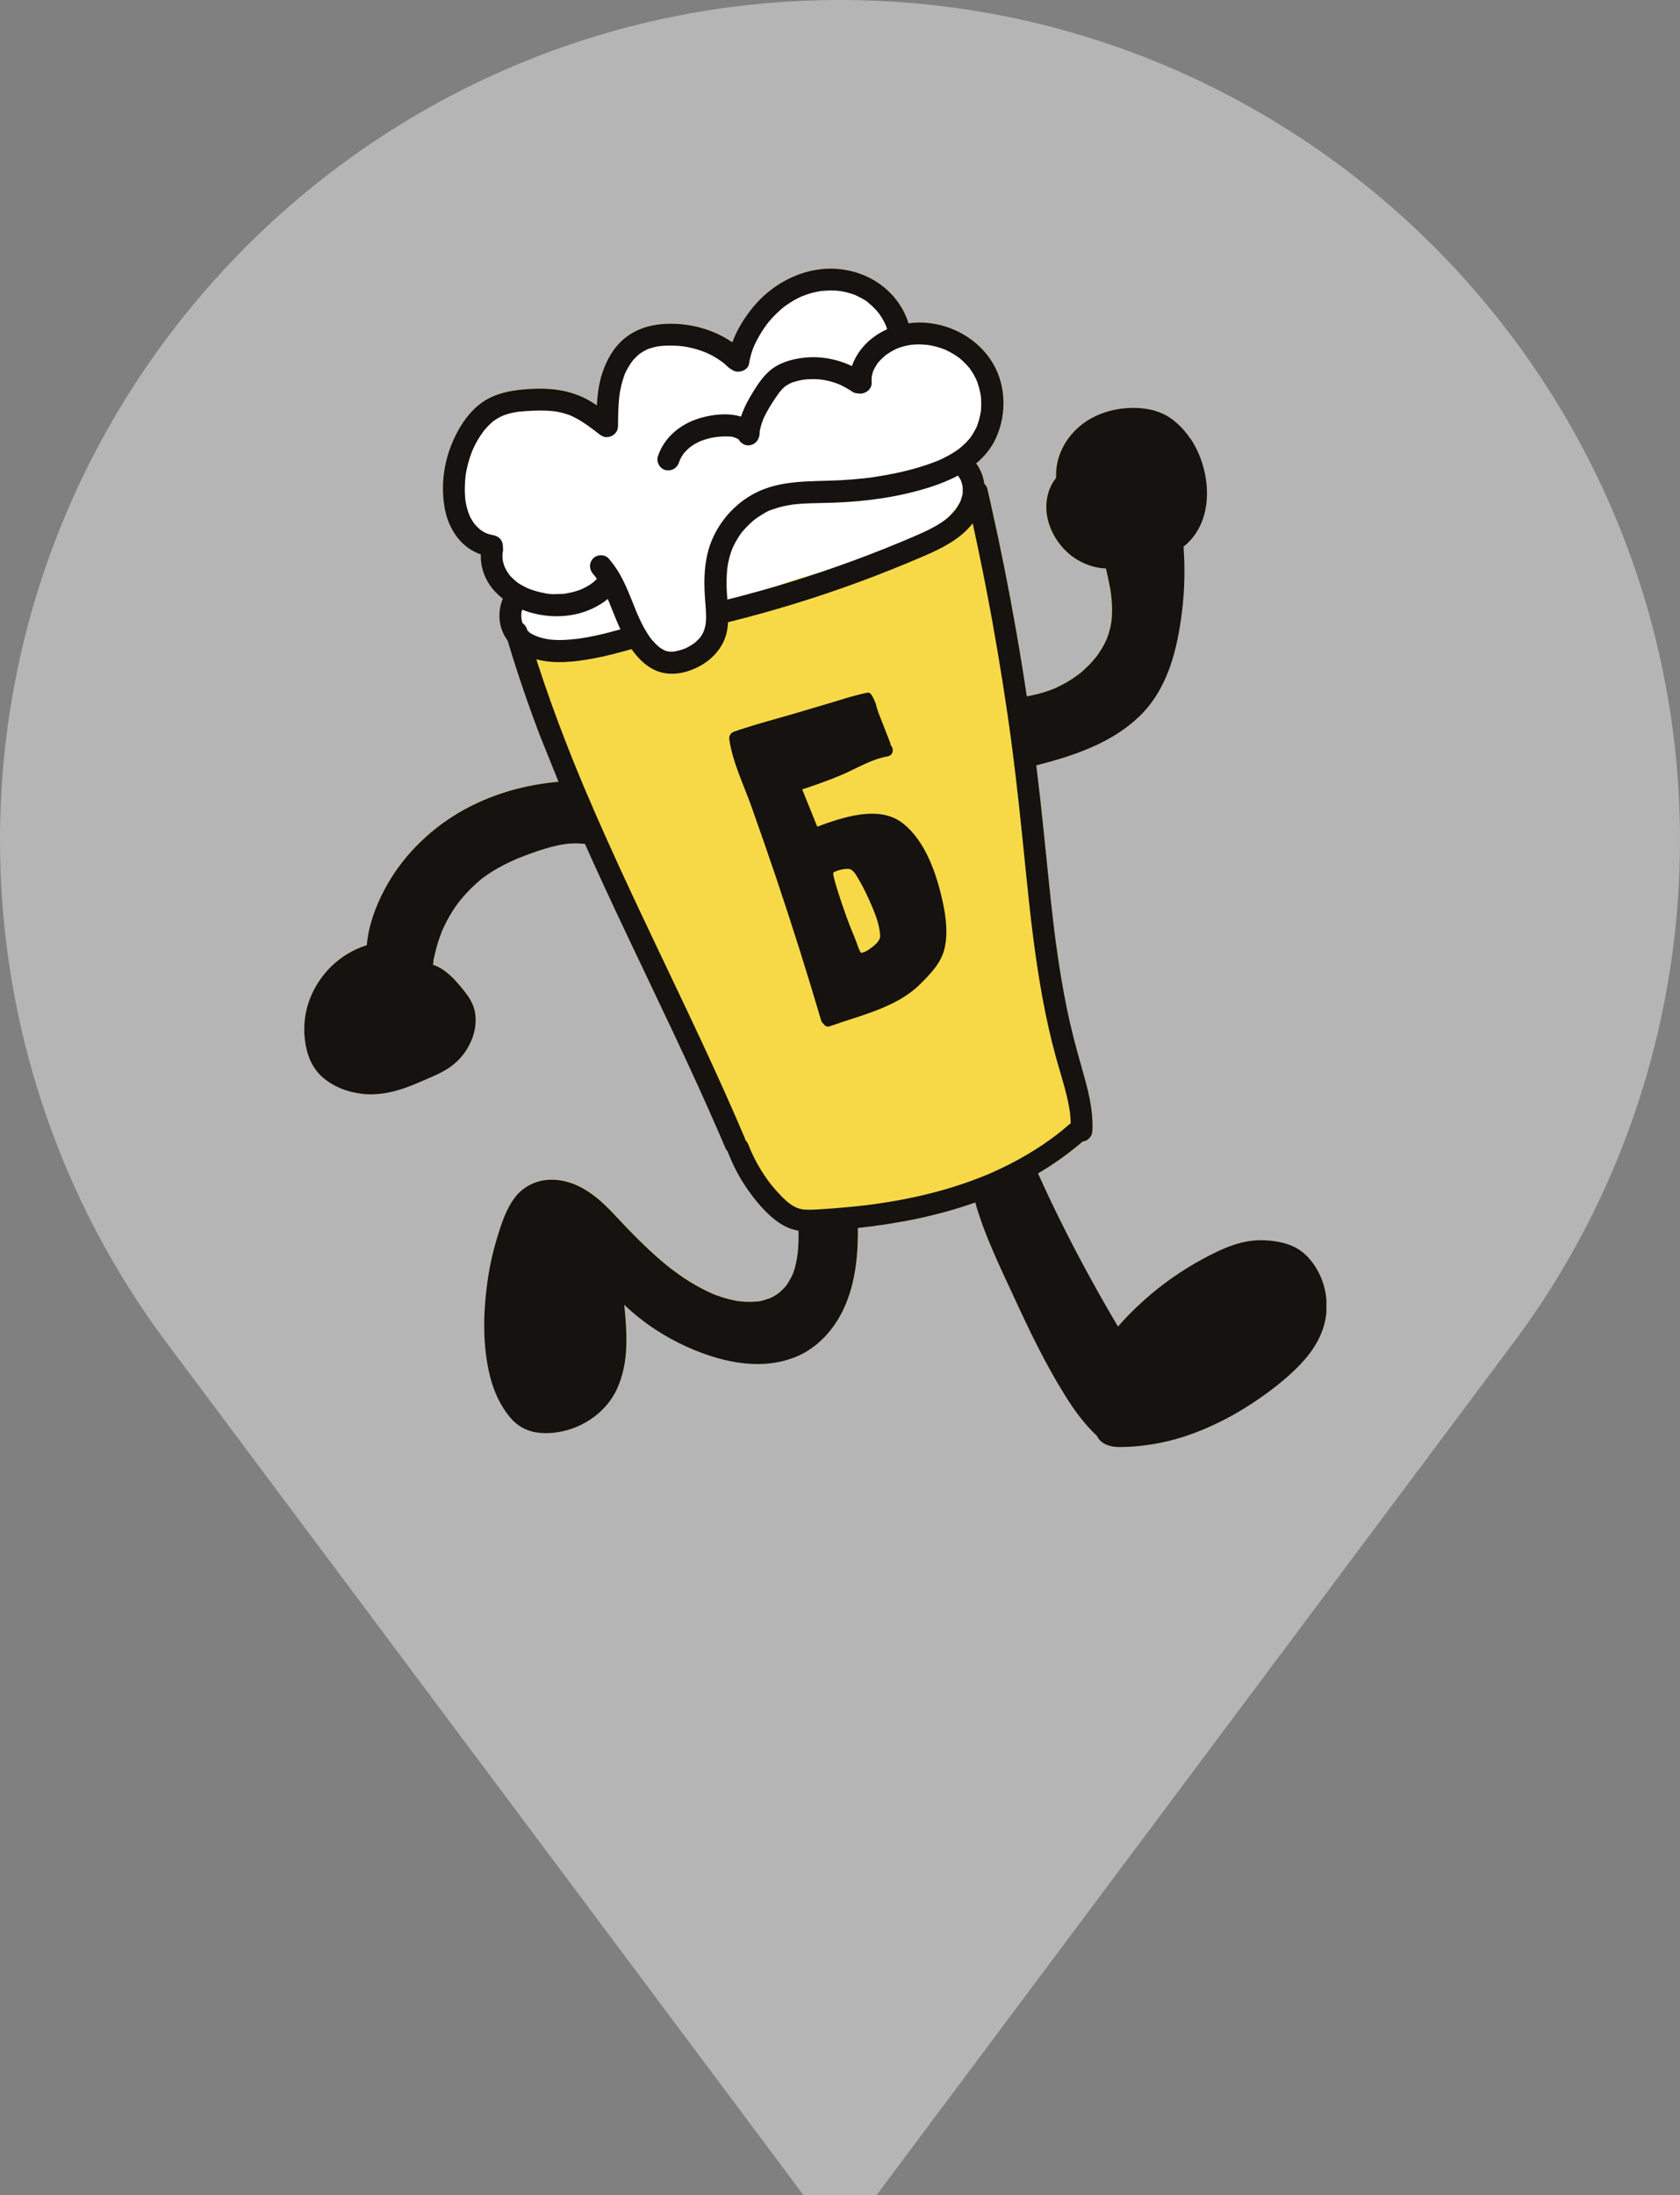
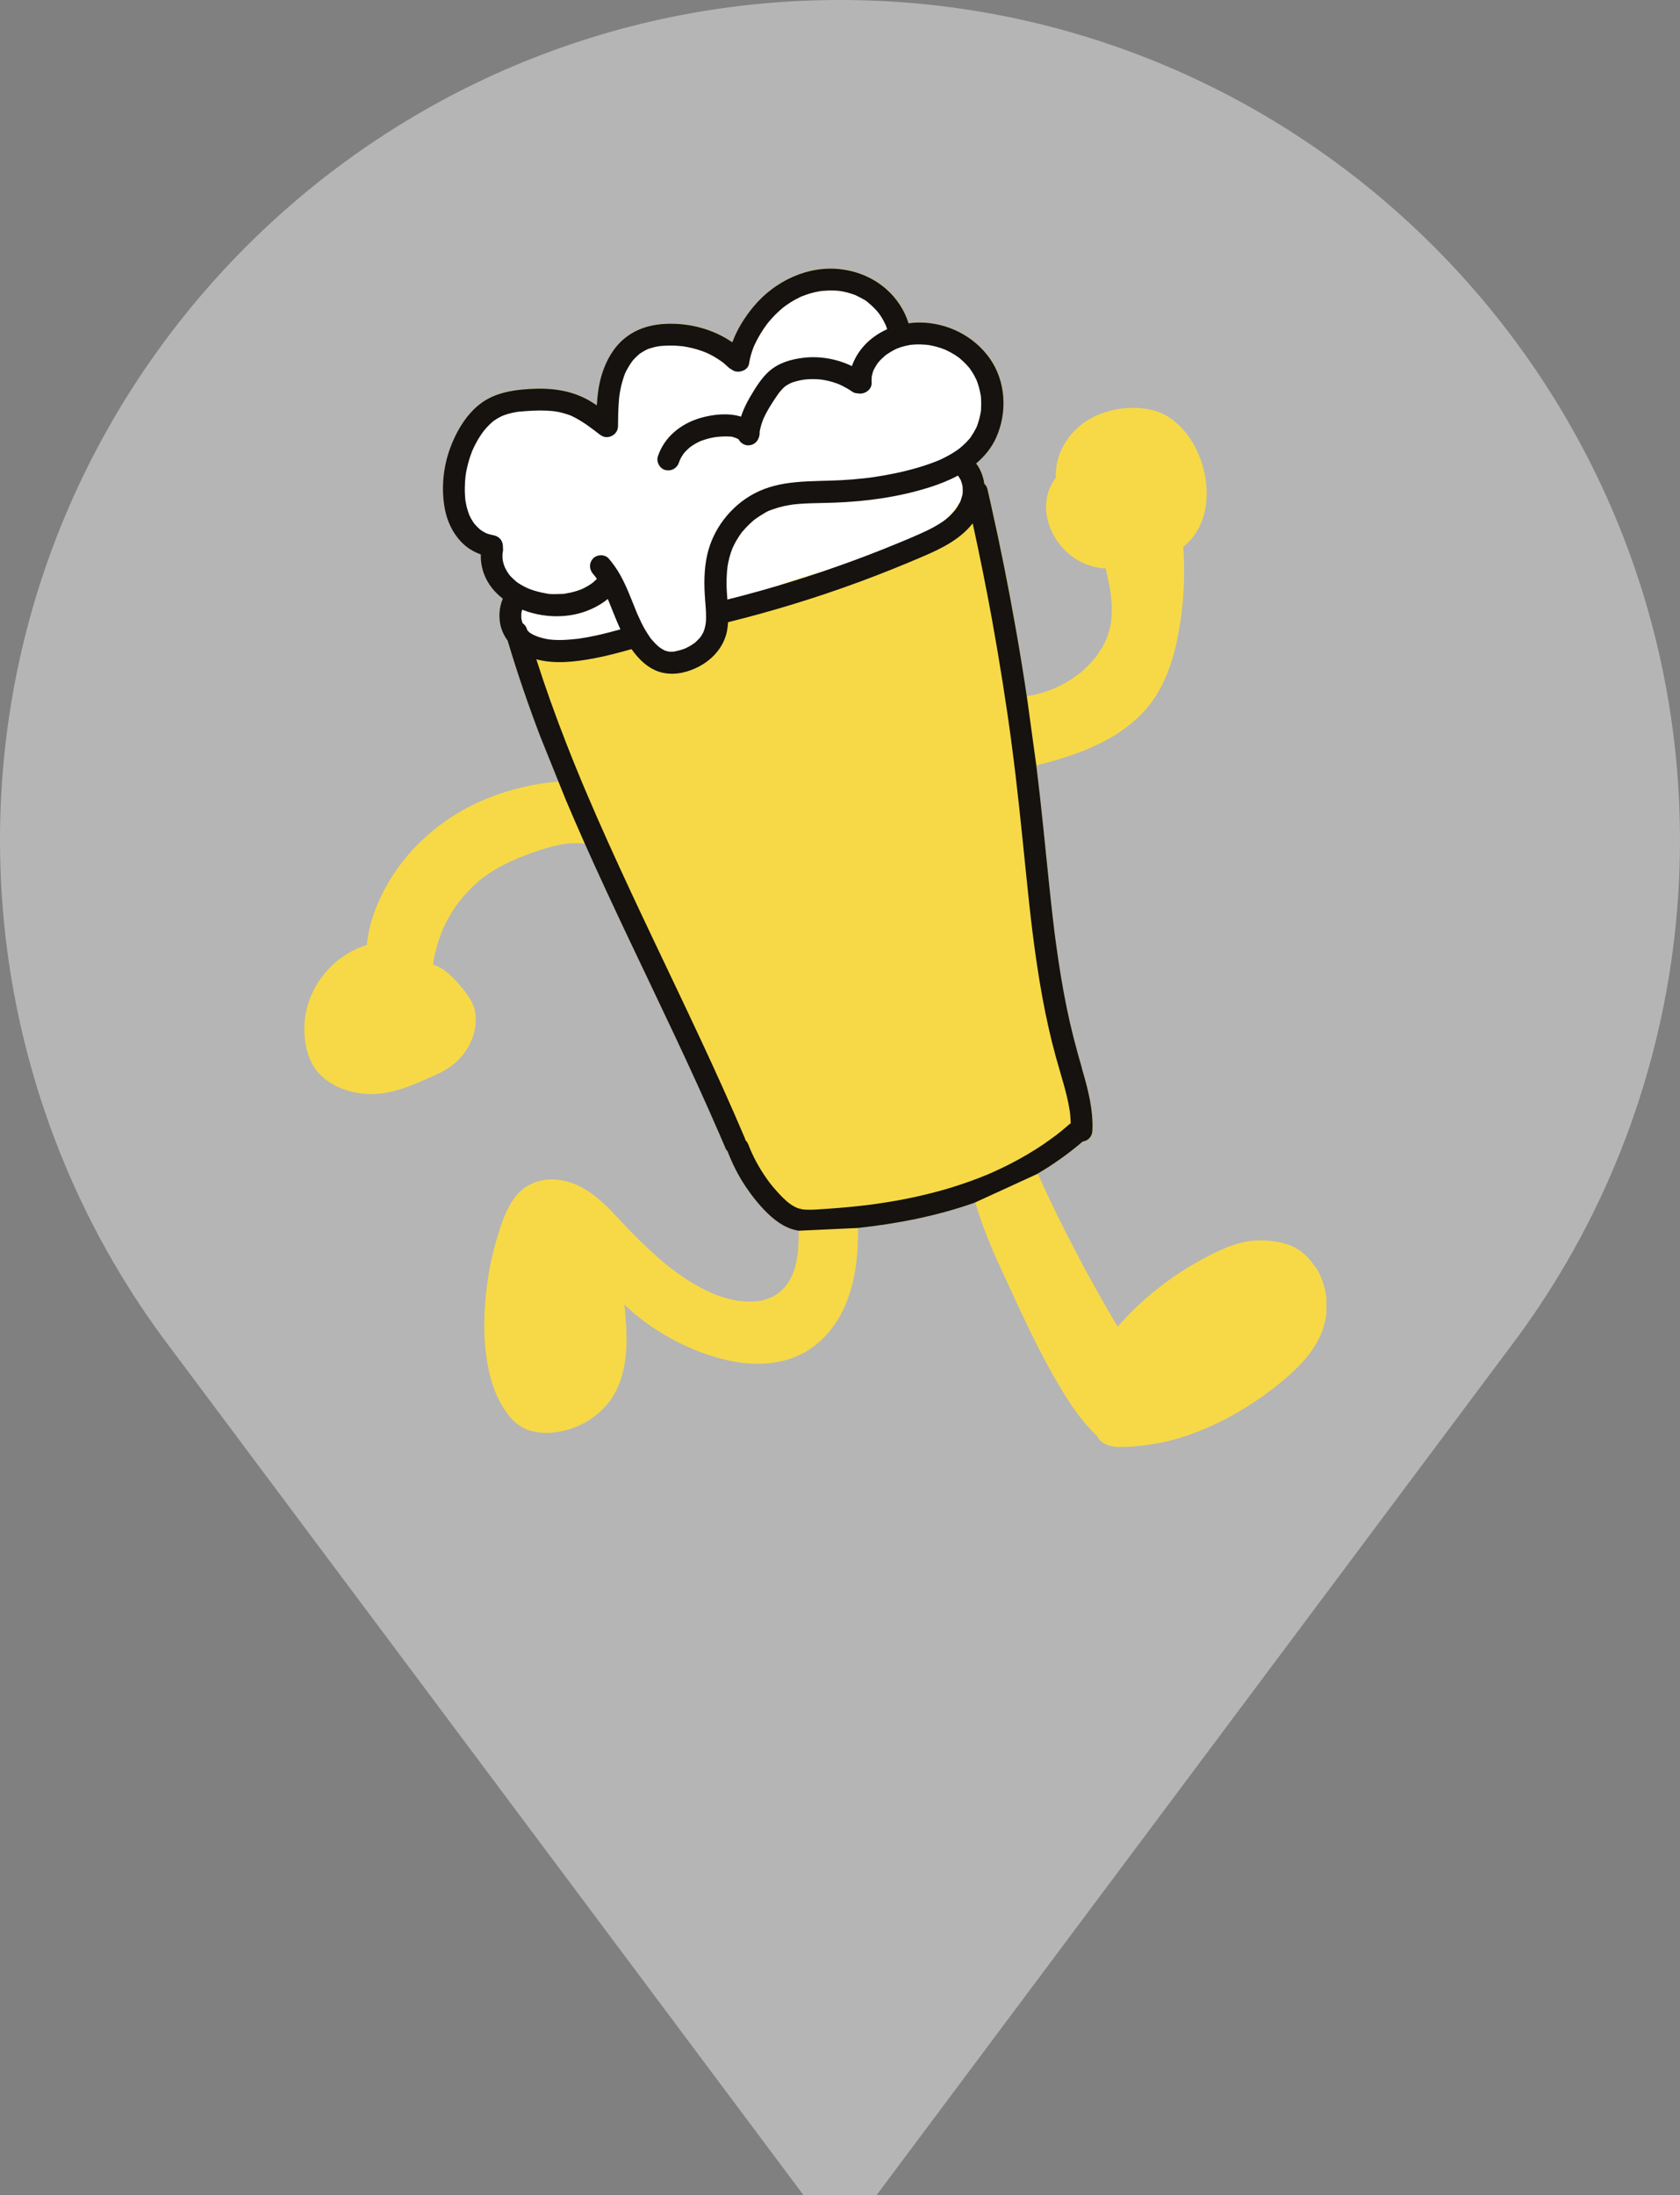
<svg xmlns="http://www.w3.org/2000/svg" id="_Шар_2" data-name="Шар 2" viewBox="0 0 392 512">
  <rect x="0" y="0" width="392" height="512" fill="#808080" stroke="none" />
  <defs>
    <style> .cls-1 { fill: none; } .cls-2 { clip-path: url(#clippath); } .cls-3 { fill: #f7d947; } .cls-4 { fill: #fff; } .cls-5 { fill: #b5b5b5; } .cls-6 { fill: #15120f; } .cls-7 { clip-path: url(#clippath-1); } </style>
    <clipPath id="clippath">
      <rect class="cls-1" x="71" y="62.66" width="238.5" height="274.89" />
    </clipPath>
    <clipPath id="clippath-1">
      <rect class="cls-1" x="71" y="62.66" width="238.5" height="274.89" />
    </clipPath>
  </defs>
  <g id="Layer_1" data-name="Layer 1">
    <g>
-       <path class="cls-5" d="m196,0C87.93,0,0,87.93,0,196c0,34.59,9.14,68.61,26.43,98.36,4.03,6.94,8.54,13.7,13.4,20.09l147.66,197.55h17.03l147.66-197.55c4.86-6.4,9.36-13.15,13.39-20.09,17.29-29.75,26.43-63.76,26.43-98.36C392,87.93,304.08,0,196,0Z" />
+       <path class="cls-5" d="m196,0C87.93,0,0,87.93,0,196c0,34.59,9.14,68.61,26.43,98.36,4.03,6.94,8.54,13.7,13.4,20.09l147.66,197.55h17.03l147.66-197.55c4.86-6.4,9.36-13.15,13.39-20.09,17.29-29.75,26.43-63.76,26.43-98.36C392,87.93,304.08,0,196,0" />
      <g class="cls-2">
        <g class="cls-7">
          <path class="cls-3" d="m306.87,295.52c-1.34-2.11-3.14-3.91-5.47-4.9-2.3-.97-4.94-1.33-7.45-1.32-4.84.02-9.3,2.17-13.49,4.44-7.39,4-14.14,9.37-19.67,15.69-5.59-9.39-10.75-19.01-15.49-28.87-1.07-2.25-2.11-4.51-3.15-6.79,3.71-2.18,7.23-4.67,10.5-7.48,1.29-.18,2.22-1.18,2.28-2.52.23-4.99-1.08-9.87-2.47-14.61-1.36-4.65-2.58-9.32-3.55-14.06-.98-4.8-1.77-9.63-2.43-14.48,0-.07-.07-.48-.07-.52-.04-.26-.07-.52-.11-.79-.09-.66-.17-1.32-.26-1.98-.15-1.18-.29-2.36-.42-3.55-.29-2.46-.55-4.92-.81-7.39-.96-9.23-1.84-18.48-2.98-27.69l-.02-.17c8.58-2.19,17.36-5.1,23.88-11.32,6.74-6.44,8.95-15.69,10.05-24.61.61-5.01.71-10.05.35-15.06,7.49-5.91,6.54-17.85,1.63-25.2-1.28-1.91-2.81-3.53-4.68-4.84-2.06-1.41-4.47-2.1-6.94-2.3-4.61-.39-9.74.8-13.47,3.61-4.04,3.04-6.48,7.66-6.27,12.65-2.49,3.09-2.85,7.45-1.5,11.15,1.32,3.7,4.12,6.96,7.74,8.63,1.69.79,3.52,1.29,5.39,1.34.27,1.16.52,2.3.76,3.47.08.42.15.82.24,1.22.03.26.07.49.11.75,0,.02.05.3.07.42.11.9.19,1.79.23,2.69.03.86.03,1.71-.02,2.57-.02.42-.05.87-.12,1.3,0,.08-.04.28-.05.34-.03.25-.1.51-.14.77-.13.6-.3,1.19-.48,1.78-.09.26-.18.52-.28.8-.05.12-.09.26-.16.4-.03.07-.05.15-.1.23-.52,1.15-1.16,2.23-1.89,3.28-.09.15-.19.28-.3.42,0,.01-.01.02-.02.03-.05.03-.05.05-.08.1-.16.18-.32.4-.48.58-.46.55-.94,1.07-1.45,1.59-.47.46-.96.91-1.45,1.36-.24.18-.47.38-.71.56-.02.03-.03.03-.05.05t-.02,0c-.14.1-.28.22-.44.32-1.16.85-2.38,1.59-3.67,2.24-.33.18-.66.34-1.01.5-.17.07-.34.15-.52.24-.03.01-.07.02-.09.03-.07.02-.11.04-.17.07-.72.28-1.45.54-2.17.77-.8.25-1.6.47-2.44.64-.38.09-.76.15-1.14.23-.11.02-.23.03-.34.05-.77-5.13-1.59-10.26-2.49-15.37-1.72-9.82-3.67-19.6-5.86-29.33-.28-1.24-.56-2.46-.84-3.7-.11-.46-.38-.87-.73-1.19,0,0,0-.02,0-.03-.23-1.74-.88-3.34-1.89-4.7,1.95-1.64,3.59-3.61,4.67-6.02,2.65-5.88,2.28-13.15-1.5-18.49-3.71-5.24-9.91-8.33-16.32-8.36-.87,0-1.75.06-2.62.19-.93-3.04-2.77-5.82-5.13-7.91-2.99-2.64-6.57-4.17-10.5-4.68-7.8-1.01-15.6,2.74-20.54,8.68-2.04,2.46-3.83,5.3-4.95,8.34-4.41-3.04-9.87-4.5-15.22-4.32-3.71.12-7.21,1.11-10.08,3.53-2.46,2.06-4.12,5.05-5.08,8.07-.77,2.4-1.09,4.9-1.24,7.42-.8-.54-1.62-1.05-2.47-1.5-2.45-1.28-5.02-1.95-7.75-2.24-2.4-.24-4.86-.17-7.25.06-2.62.26-5.16.77-7.54,1.95-4.48,2.24-7.41,6.94-9.13,11.48-1.74,4.58-2.24,9.82-1.28,14.63.54,2.71,1.77,5.32,3.66,7.35,1.32,1.41,2.92,2.42,4.69,3.04-.09,2.46.61,4.92,2,7,.87,1.3,1.93,2.39,3.13,3.32-.89,2.12-1.03,4.57-.4,6.75.33,1.11.87,2.14,1.54,3.06,2.23,7.5,4.78,14.91,7.56,22.22l4.3,10.66c-8.16.7-16.2,3.04-23.27,7.2-7.25,4.29-13.47,10.55-17.39,18.03-2.08,3.96-3.71,8.38-4.08,12.88-.05.02-.1.02-.14.03-6.06,1.97-10.83,6.54-13.14,12.47-1.14,2.95-1.56,6.28-1.19,9.42.4,3.44,1.57,6.7,4.27,8.99,2.55,2.16,5.6,3.3,8.89,3.73,3.47.46,6.98-.2,10.26-1.36,1.69-.6,3.36-1.32,5.01-2.04,1.4-.61,2.81-1.2,4.14-1.97,3.04-1.73,5.26-4.27,6.51-7.56.72-1.89.96-3.94.67-5.95-.32-2.06-1.48-3.76-2.75-5.35-1.9-2.35-4.11-4.86-7.05-5.84.01-.09.02-.15.02-.24.01-.04.01-.11.01-.2v.11c.02-.81.28-1.69.46-2.48.36-1.58.85-3.13,1.43-4.63.05-.13.1-.3.17-.43,0-.02.03-.04.03-.06,0-.01,0-.03.02-.05,0-.04.03-.09.04-.11.15-.36.32-.7.49-1.05.36-.77.76-1.51,1.18-2.24.35-.61.73-1.22,1.12-1.81.24-.33.45-.64.68-.96.11-.15.22-.31.35-.47.05-.05.08-.11.11-.17.03-.02.05-.04.08-.07,1.03-1.27,2.11-2.46,3.3-3.58.56-.52,1.16-1.05,1.75-1.54.05-.01.1-.07.15-.12.14-.11.28-.21.42-.31.37-.27.75-.53,1.12-.79,1.53-1.02,3.14-1.91,4.81-2.7.41-.2.84-.39,1.28-.58.15-.07.32-.14.48-.22.07-.02.4-.16.42-.17.95-.39,1.91-.73,2.86-1.09,2.12-.77,4.26-1.46,6.48-1.92.5-.11.99-.19,1.49-.26.09-.02.41-.07.44-.07.32-.03.64-.05.96-.07,1.1-.06,2.19-.03,3.28.08,3.31,7.43,6.75,14.79,10.24,22.14,3.61,7.62,7.27,15.23,10.86,22.88,3.6,7.66,7.14,15.37,10.5,23.14.42.97.83,1.95,1.25,2.92.1.24.26.44.44.62,1.12,2.89,2.49,5.66,4.22,8.23,1.68,2.49,3.61,4.92,5.86,6.93,1.23,1.09,2.55,2.03,4.08,2.68.77.33,1.57.54,2.38.68.02.86.02,1.72-.01,2.57-.02.69-.08,1.4-.13,2.1-.03.31-.05.62-.11.92-.01.03-.01.07-.01.09-.04.26-.07.5-.11.76-.26,1.35-.54,2.85-1.17,4.09-.08.14-.17.33-.19.37-.17.33-.34.65-.52.95-.16.26-.32.5-.49.75-.01.03-.05.07-.09.13-.1.15-.24.29-.35.42-.45.52-.93.95-1.44,1.39,0,0-.02,0-.03.02-.15.11-.32.21-.48.32-.31.21-.62.4-.95.57-.16.07-.34.16-.5.24-.03.01-.03.01-.05.01t-.03.02c-.3.1-.58.21-.88.3-.64.21-1.41.45-2.1.48-.07,0-.12,0-.15,0-.2.01-.38.03-.57.05-.32,0-.64.03-.96.04-.77,0-1.55-.04-2.32-.13h-.13c-.11-.02-.24-.03-.36-.05-.38-.07-.77-.13-1.13-.23-.78-.15-1.54-.36-2.3-.59-.68-.21-1.35-.44-2.03-.7-.07-.03-.13-.05-.21-.1-.05-.01-.09-.03-.13-.04-.07-.03-.14-.07-.16-.07-.4-.19-.79-.36-1.17-.54-1.5-.73-2.93-1.52-4.32-2.38-1.42-.88-2.75-1.85-4.07-2.83-.02-.03-.05-.03-.07-.06-.04-.02-.07-.04-.1-.06-.14-.12-.28-.22-.41-.34-.32-.25-.62-.5-.93-.75-.67-.56-1.34-1.12-1.98-1.69-2.44-2.17-4.76-4.47-7.02-6.82-2.3-2.38-4.47-4.94-7.06-7-2.85-2.27-6.01-3.88-9.69-4.1-3.46-.21-6.91,1.16-9.08,3.89-2.23,2.81-3.36,6.39-4.38,9.79-1.04,3.4-1.79,6.9-2.26,10.42-.97,7.14-1.11,14.7.64,21.73.87,3.47,2.36,6.78,4.65,9.55,1.26,1.53,2.91,2.69,4.82,3.24,1.59.46,3.35.56,5,.42,6.44-.53,12.62-4.49,15.27-10.49,2.72-6.09,2.24-12.88,1.59-19.39,2.21,2.11,4.61,4.02,7.19,5.72,4.67,3.06,9.94,5.49,15.36,6.92,5.84,1.53,12.12,1.81,17.75-.61,5.01-2.13,8.85-6.51,11.05-11.42,2.62-5.84,3.2-12.18,3.17-18.49h.07c9.26-1,18.45-2.79,27.21-5.88l.1-.04c2.15,7.64,5.69,14.84,9.01,22.03,3.57,7.76,7.27,15.48,11.79,22.74,2.14,3.47,4.56,6.84,7.56,9.63.85,1.87,2.97,2.61,5.12,2.63,2.27.02,4.53-.18,6.78-.49,4.22-.58,8.34-1.73,12.28-3.34,4.1-1.66,8.01-3.72,11.71-6.13,3.63-2.36,7.15-5,10.28-7.99,3.1-2.96,5.83-6.54,6.92-10.74,1.17-4.45.42-9.46-2.09-13.34" />
-           <path class="cls-6" d="m130.92,182.29c-8.36.63-16.62,2.99-23.86,7.25-7.25,4.29-13.47,10.55-17.39,18.03-2.08,3.96-3.71,8.38-4.08,12.88-.05.02-.1.02-.14.03-6.06,1.97-10.83,6.54-13.14,12.47-1.14,2.95-1.56,6.28-1.19,9.42.4,3.44,1.57,6.7,4.27,8.99,2.55,2.16,5.6,3.3,8.89,3.73,3.47.46,6.98-.2,10.26-1.36,1.69-.6,3.36-1.32,5.01-2.04,1.4-.61,2.81-1.2,4.14-1.97,3.04-1.73,5.26-4.27,6.51-7.56.72-1.89.96-3.94.66-5.95-.32-2.06-1.48-3.76-2.75-5.35-1.9-2.35-4.11-4.86-7.05-5.84.01-.09.02-.15.02-.24.01-.04.01-.11.01-.2v.11c.02-.81.28-1.69.46-2.48.36-1.58.85-3.13,1.43-4.63.05-.13.1-.3.17-.43,0-.02.03-.04.03-.06,0-.01,0-.03.02-.05,0-.04.03-.09.04-.11.15-.36.32-.7.49-1.05.36-.77.76-1.51,1.18-2.24.35-.61.73-1.22,1.12-1.81.24-.33.45-.64.68-.96.11-.15.22-.31.35-.47.05-.05.08-.11.11-.17.03-.02.05-.04.08-.07,1.03-1.27,2.11-2.46,3.3-3.58.56-.52,1.16-1.05,1.75-1.54.05-.01.1-.07.15-.12.14-.11.28-.21.42-.31.37-.27.75-.53,1.12-.79,1.53-1.02,3.14-1.91,4.81-2.7.41-.19.84-.39,1.28-.58.15-.07.32-.14.48-.22.07-.02.4-.16.42-.17.95-.39,1.91-.73,2.86-1.09,2.12-.77,4.26-1.46,6.48-1.92.5-.11.99-.19,1.49-.26.09-.02.41-.07.44-.07.32-.03.64-.05.96-.07,1.13-.06,2.25-.03,3.37.09.2.03-5.66-14.55-5.66-14.55m69.19,103.63l-13.8.63c.03,1.03.03,2.06,0,3.08-.02.69-.08,1.4-.13,2.1-.03.31-.05.62-.11.92-.01.03-.01.07-.01.09-.04.26-.07.5-.11.76-.26,1.35-.54,2.85-1.17,4.09-.08.14-.17.33-.19.37-.17.33-.34.64-.52.95-.16.26-.32.5-.49.75-.01.03-.05.07-.09.13-.1.15-.24.29-.35.42-.45.52-.93.95-1.44,1.39,0,0-.02,0-.03.02-.15.11-.32.21-.48.32-.31.21-.62.4-.95.57-.16.07-.34.16-.5.24-.03.01-.03.01-.05.01t-.03.02c-.3.1-.58.21-.88.3-.64.21-1.41.45-2.1.48-.07,0-.12,0-.15,0-.19.01-.38.03-.57.05-.32,0-.65.03-.96.04-.77,0-1.55-.04-2.32-.13h-.13c-.11-.02-.24-.03-.36-.05-.38-.07-.77-.13-1.13-.23-.78-.15-1.54-.36-2.3-.59-.68-.21-1.35-.44-2.03-.7-.07-.03-.13-.05-.21-.1-.05-.01-.09-.03-.13-.04-.07-.03-.14-.07-.16-.07-.4-.19-.79-.36-1.17-.54-1.5-.73-2.93-1.52-4.32-2.38-1.42-.88-2.75-1.85-4.07-2.83-.02-.03-.05-.03-.07-.06-.04-.02-.07-.04-.1-.06-.14-.12-.28-.22-.41-.34-.32-.25-.62-.5-.93-.75-.67-.56-1.34-1.12-1.98-1.69-2.44-2.17-4.76-4.47-7.02-6.82-2.3-2.38-4.47-4.94-7.06-7-2.85-2.27-6.01-3.88-9.69-4.1-3.46-.21-6.91,1.16-9.08,3.89-2.23,2.81-3.36,6.39-4.38,9.79-1.04,3.4-1.79,6.9-2.26,10.42-.97,7.14-1.11,14.7.64,21.73.87,3.47,2.36,6.78,4.65,9.55,1.26,1.53,2.91,2.69,4.82,3.24,1.59.46,3.35.56,5,.42,6.44-.53,12.62-4.49,15.27-10.49,2.72-6.09,2.24-12.88,1.59-19.39,2.21,2.11,4.61,4.02,7.19,5.72,4.67,3.06,9.94,5.49,15.36,6.92,5.84,1.53,12.12,1.81,17.75-.61,5.01-2.13,8.85-6.51,11.05-11.42,2.69-6,3.24-12.53,3.16-19.01m77.6-183.58c-1.28-1.91-2.81-3.53-4.68-4.84-2.06-1.41-4.47-2.1-6.94-2.3-4.61-.39-9.74.8-13.47,3.61-4.04,3.04-6.48,7.66-6.27,12.65-2.49,3.09-2.85,7.45-1.5,11.15,1.32,3.7,4.12,6.96,7.74,8.63,1.69.79,3.52,1.29,5.39,1.34.27,1.16.52,2.3.76,3.47.08.42.15.82.24,1.22.03.26.07.49.11.75,0,.02.05.3.07.42.11.9.19,1.79.23,2.69.03.86.03,1.71-.02,2.57-.02.42-.05.87-.12,1.3,0,.08-.04.28-.05.34-.03.25-.1.51-.14.77-.13.6-.3,1.19-.48,1.78-.09.26-.17.52-.28.8-.05.12-.09.26-.16.4-.03.07-.05.15-.1.23-.52,1.15-1.16,2.23-1.89,3.28-.09.15-.19.28-.3.42,0,.01-.01.02-.02.03-.05.03-.05.05-.08.1-.16.18-.32.4-.48.58-.46.55-.94,1.07-1.45,1.59-.47.46-.96.91-1.45,1.36-.24.18-.47.38-.71.56-.02.03-.03.03-.05.05t-.02,0c-.14.1-.28.22-.44.32-1.16.85-2.38,1.59-3.67,2.24-.33.17-.66.34-1.01.5-.17.07-.34.15-.52.24-.03.01-.07.02-.09.03-.07.02-.11.04-.17.07-.72.28-1.45.54-2.17.77-.8.25-1.61.47-2.44.64-.38.09-.76.15-1.14.23-.19.03-.4.07-.58.09-.07.01-.14.02-.24.03,0,0-.03,0-.05,0-.15.03-.32.06-.46.1l3.06,15.98c8.62-2.2,17.47-5.1,24.03-11.36,6.74-6.44,8.95-15.69,10.05-24.61.61-5.01.71-10.05.35-15.06,7.49-5.91,6.54-17.85,1.63-25.2m29.15,193.18c-1.34-2.11-3.14-3.91-5.47-4.9-2.3-.97-4.94-1.33-7.45-1.32-4.84.02-9.3,2.17-13.49,4.44-7.39,4-14.14,9.37-19.67,15.69-5.59-9.39-10.75-19.01-15.49-28.87-1.14-2.39-2.25-4.8-3.35-7.23l-14.59,6.7c2.14,7.82,5.76,15.17,9.15,22.51,3.57,7.76,7.27,15.48,11.79,22.74,2.14,3.47,4.56,6.84,7.56,9.63.85,1.87,2.97,2.61,5.12,2.63,2.27.02,4.53-.17,6.78-.49,4.22-.58,8.34-1.73,12.28-3.34,4.1-1.66,8.01-3.72,11.71-6.13,3.63-2.36,7.15-5,10.28-7.99,3.1-2.96,5.83-6.53,6.92-10.74,1.17-4.45.42-9.46-2.09-13.34" />
          <path class="cls-4" d="m230.92,90.63c-.61-2.54-1.99-4.64-3.68-6.57-2.96-3.37-7.91-5.13-12.31-5.1-1.48.01-3.02.2-4.49.57-.75-2.09-1.45-4.23-2.71-6.03-1.46-2.09-2.97-3.72-5.15-5.1-2.06-1.3-4.63-1.93-7.05-1.98-1.85-.04-3.82.36-5.54,1.06-1.62.66-3.26,1.31-4.75,2.24-2.35,1.47-4.62,3.29-6.35,5.47-.13.12-.23.24-.35.37-2.88,2.48-4.69,5.89-6.23,9.3-.42-.53-.86-1.05-1.31-1.53-1-1.05-2.25-2-3.49-2.72-1.33-.77-2.87-1.46-4.38-1.79-3.98-.88-7.74-.48-11.39,1.35-2.66,1.33-5.08,3.88-6.45,6.5-1.2,2.29-2.03,4.71-2.43,7.25-.25,1.58-.45,3.17-.88,4.7-.31.29-.64.57-.96.85-.38.32-.73.67-1.07,1.02-.8-.83-1.62-1.63-2.52-2.36-2.68-2.16-5.1-3.71-8.38-4.85-2.23-.77-4.81-1.14-7.17-.92-3.09.29-6.11.93-8.69,2.77-3.3,2.36-5.53,5.3-6.8,9.17-.47,1.42-.6,3.01-.74,4.48-.08.85-.06,1.69.02,2.54.25,2.47.62,4.88,1.53,7.19.97,2.46,1.77,4.29,3.6,6.25,1.29,1.38,2.88,2.37,4.6,3-.06.76-.04,1.52.06,2.29.24,1.77.84,3.24,1.93,4.65.68.88,1.59,1.78,2.61,2.45-.97,2.06-1.33,4.77-.64,6.89.77,2.38,2.24,4.67,4.52,5.87,2.43,1.28,4.87,1.55,7.57.99,5.74-1.18,11.48-2.37,17.22-3.55.61.94,1.35,1.81,2.04,2.67,1.9,2.36,5.44,3.08,8.25,2.7,1.31-.06,2.53-.45,3.65-1.17,1.48-.87,2.65-2.05,3.53-3.53.27-.37.49-.75.68-1.17.49-1.07,1.04-2.19,1.32-3.34.1-.39.18-.79.25-1.19.47-.18.94-.35,1.4-.54,3.53-1.46,6.97-3.11,10.46-4.64,5.57-2.24,11.37-3.78,17.22-5.08,3-.67,6.03-1.3,8.95-2.28,3.28-1.09,6.63-2.46,9.46-4.47,3.58-2.55,6.86-5.59,8.86-9.58,1.19-2.37,1.71-4.95.99-7.57-.16-.58-.4-1.18-.69-1.76.8-.51,1.55-1.11,2.27-1.84,1.69-1.7,3.2-4.14,3.68-6.51.54-2.67.59-4.78-.05-7.44" />
          <path class="cls-6" d="m203.52,87.9c-.02.24.05.43,0,0" />
          <path class="cls-6" d="m202.7,70.63s-.04-.03-.05-.05c.03.03.07.07.1.1h0s-.03-.04-.05-.05m49.76,178.53c-1.36-4.65-2.58-9.32-3.55-14.06-.98-4.8-1.77-9.63-2.43-14.48,0-.07-.07-.48-.07-.52-.04-.26-.07-.52-.11-.79-.09-.66-.17-1.32-.26-1.98-.15-1.18-.29-2.36-.42-3.55-.29-2.46-.55-4.92-.81-7.39-.96-9.23-1.84-18.48-2.98-27.69l-2.15-15.66c-.79-5.35-1.65-10.68-2.59-16-1.72-9.82-3.67-19.6-5.86-29.33-.28-1.24-.56-2.46-.84-3.7-.11-.46-.38-.87-.73-1.19,0,0,0-.02,0-.03-.23-1.74-.88-3.34-1.89-4.7,1.95-1.64,3.59-3.61,4.67-6.02,2.65-5.88,2.28-13.15-1.5-18.49-3.71-5.24-9.91-8.33-16.32-8.36-.87,0-1.75.06-2.62.19-.93-3.04-2.77-5.82-5.13-7.91-2.99-2.64-6.57-4.17-10.5-4.68-7.8-1.01-15.6,2.74-20.54,8.68-2.04,2.46-3.84,5.3-4.95,8.34-4.41-3.04-9.87-4.5-15.22-4.32-3.71.12-7.21,1.11-10.08,3.53-2.46,2.06-4.12,5.05-5.08,8.07-.77,2.4-1.09,4.9-1.24,7.42-.8-.54-1.62-1.05-2.47-1.5-2.45-1.28-5.02-1.95-7.75-2.24-2.4-.24-4.86-.17-7.25.06-2.62.26-5.16.77-7.54,1.95-4.48,2.24-7.41,6.94-9.13,11.48-1.74,4.58-2.24,9.82-1.28,14.63.54,2.71,1.77,5.32,3.66,7.35,1.32,1.41,2.92,2.42,4.69,3.04-.09,2.46.61,4.92,2,7,.87,1.3,1.93,2.39,3.13,3.32-.89,2.12-1.03,4.57-.4,6.75.33,1.11.87,2.14,1.54,3.06,2.23,7.5,4.78,14.91,7.56,22.22l5.98,14.84c1.33,3.14,2.68,6.27,4.06,9.38,3.44,7.74,7.02,15.41,10.65,23.07,3.61,7.62,7.27,15.23,10.86,22.88,3.6,7.66,7.14,15.37,10.5,23.14.42.97.83,1.95,1.25,2.92.1.24.26.44.44.62,1.11,2.89,2.49,5.66,4.22,8.23,1.68,2.49,3.61,4.92,5.86,6.93,1.23,1.09,2.55,2.03,4.08,2.68.79.34,1.61.56,2.45.7l13.79-.64c9.26-1,18.45-2.79,27.21-5.88l14.59-6.69c3.77-2.2,7.34-4.73,10.66-7.58,1.29-.18,2.22-1.18,2.28-2.52.23-4.99-1.08-9.87-2.47-14.61m-131.52-113.16c-.15-.1-.28-.21-.43-.3h0c-.46-.4-.92-.81-1.34-1.26-.09-.1-.18-.2-.27-.31-.03-.03-.05-.05-.07-.09,0-.01-.01-.02-.03-.04-.17-.26-.35-.51-.51-.78-.17-.3-.33-.6-.48-.91h0c-.07-.18-.13-.36-.19-.54-.11-.32-.19-.65-.26-.98,0-.03-.03-.1-.04-.17,0,0,0-.01,0-.03v-.03c-.01-.1-.02-.2-.03-.3-.02-.3-.02-.6,0-.91,0-.07,0-.15,0-.24.02-.13.04-.26.07-.39.07-.35.07-.71.02-1.06,0-.09.01-.19,0-.29-.07-1.47-1.07-2.35-2.45-2.55.03,0,.05,0,.07,0-.09-.02-.24-.05-.36-.07-.21-.05-.43-.1-.64-.17-.06-.02-.32-.11-.44-.15,0,0-.01,0-.01,0-.15-.07-.29-.14-.43-.22-.2-.11-.4-.21-.58-.34-.05-.03-.26-.17-.37-.25-.02-.01-.04-.03-.05-.03-.1-.09-.2-.17-.3-.26-.19-.17-.38-.35-.56-.54-.13-.14-.26-.28-.39-.43-.04-.05-.09-.11-.15-.17-.02-.02-.03-.04-.06-.08-.27-.39-.52-.78-.75-1.2-.12-.23-.22-.47-.35-.7,0-.01,0-.02-.01-.03-.04-.09-.07-.19-.11-.28-.19-.52-.36-1.05-.5-1.59-.13-.51-.21-1.02-.31-1.53h0c-.01-.12-.03-.22-.03-.32-.03-.3-.05-.6-.07-.89-.07-1.07-.05-2.14.01-3.21.03-.4.07-.81.11-1.22.01-.06.05-.42.07-.51.05-.3.1-.58.15-.87.21-1.04.48-2.07.81-3.08.16-.49.34-.97.52-1.45,0,0,.01-.03.03-.06.03-.08.09-.2.11-.24.11-.27.24-.54.37-.8.47-.95,1-1.87,1.6-2.75.14-.21.29-.42.44-.62.04-.05.07-.1.11-.15.02-.02.04-.05.05-.07,0-.01.01-.02.03-.03.32-.38.64-.77.99-1.13.34-.36.72-.69,1.09-1.02.03-.03.1-.08.14-.12.03-.02.07-.05.1-.07.24-.17.47-.32.72-.47.42-.26.86-.48,1.31-.69.11-.04.23-.09.34-.13.28-.1.55-.19.83-.28.5-.14.99-.26,1.49-.36.26-.05.51-.1.77-.14.11-.02.21-.03.32-.05.03,0,.03,0,.05,0h.03c2.17-.2,4.34-.34,6.51-.24.57.03,1.13.08,1.7.14,0,0,.52.07.64.1.31.05.61.11.91.19.6.14,1.2.31,1.79.52.14.05.28.1.42.15.02,0,.03.01.05.02.03.01.06.03.09.04.26.12.52.24.77.37,2.17,1.1,4.1,2.6,6.02,4.08.09.07.19.12.28.17.4.27.87.42,1.37.4,1.4-.06,2.54-1.12,2.56-2.56.02-1.71.03-3.41.15-5.11.03-.4.05-.81.09-1.21.01-.16.03-.32.05-.48,0-.02.03-.23.04-.36.02-.13.06-.4.06-.4.03-.2.06-.4.1-.6.08-.44.17-.87.27-1.3.17-.7.37-1.39.6-2.07.06-.15.11-.31.17-.46.02-.05.03-.11.05-.16.11-.32.32-.66.46-.94.28-.52.58-1.03.91-1.52.11-.17.22-.32.34-.48.02-.03.04-.06.05-.08.02-.02.03-.04.04-.05h0s.02-.02.02-.03h0s0,0,0,0h0c.18-.24.42-.46.61-.66.22-.24.46-.46.7-.67.09-.09.19-.17.3-.26.01-.01.02-.02.03-.03.02-.01.04-.03.06-.05.6-.4,1.2-.75,1.85-1.05.03-.01.06-.02.11-.04.14-.05.28-.09.42-.14.35-.11.71-.21,1.07-.3.36-.09.73-.15,1.09-.21.04,0,.08-.01.11-.02.03,0,.06,0,.09,0,.22-.02.44-.05.67-.06,1.4-.1,2.82-.07,4.22.07.16.01.32.03.48.05.02,0,.03,0,.06.01.34.05.68.11,1.01.18.74.14,1.47.33,2.2.54.66.19,1.3.43,1.94.68.1.04.28.12.32.14.19.08.37.17.56.26.36.18.73.37,1.08.57.65.38,1.27.79,1.88,1.22.03.02.05.03.08.05.17.14.35.28.52.43.31.27.61.54.91.83.21.2.46.36.72.48.26.21.56.37.93.46,1.23.28,2.92-.38,3.15-1.79.15-.91.36-1.81.64-2.69.14-.44.3-.87.47-1.3.02-.04.03-.08.05-.11.01-.03.03-.07.06-.13.09-.21.19-.42.29-.62.73-1.49,1.58-2.91,2.57-4.24.03-.05.22-.3.24-.32.07-.09.15-.19.22-.28.26-.32.52-.62.79-.91.54-.6,1.12-1.17,1.71-1.71.3-.27.6-.53.91-.79.05-.04.26-.2.31-.24.09-.07.19-.14.29-.21.65-.47,1.33-.9,2.03-1.3.35-.19.71-.38,1.07-.56.2-.09.4-.18.59-.28.04-.02.07-.04.11-.05.02,0,.05-.02.09-.03.82-.32,1.65-.6,2.5-.81.43-.11.85-.2,1.29-.28.21-.04.43-.07.65-.11.03,0,.04,0,.06-.01.03,0,.07,0,.13,0,.87-.08,1.74-.13,2.62-.1.44.01.87.04,1.3.09.06,0,.36.05.42.06.13.02.27.04.4.07.86.16,1.71.39,2.53.68.15.05.37.11.52.19.05.02.09.05.11.06.29.13.57.27.85.42.62.34,1.44.72,1.97,1.22.03.03.07.07.1.1.03.02.06.05.07.07.19.15.39.32.58.49.28.26.55.52.81.79.31.32.59.65.87.99l.04.04s.01.03.03.04c.14.2.29.41.43.62.45.68.83,1.4,1.18,2.14t0,.01s.01.04.03.07c.08.24.17.47.25.71.02.05.03.11.05.17-3.52,1.58-6.48,4.28-7.99,7.97-.09.21-.16.42-.24.63-3.51-1.7-7.55-2.4-11.4-1.93-2.88.36-5.67,1.17-7.89,3.12-1.86,1.63-3.25,3.96-4.5,6.07-.85,1.45-1.57,2.96-2.08,4.53-3-.93-6.49-.54-9.41.29-4.55,1.3-8.51,4.43-10,9.02-.41,1.28.48,2.85,1.79,3.15,1.4.32,2.71-.42,3.15-1.79.01-.03.07-.22.13-.36.04-.09.19-.44.21-.48.18-.35.39-.69.61-1.01.04-.06.08-.12.11-.17.11-.17.28-.32.41-.47.29-.32.6-.62.93-.9.03-.03.13-.11.21-.18.12-.09.25-.18.38-.27.41-.28.83-.53,1.27-.76.2-.1.4-.19.6-.29.04-.02.07-.03.1-.05.03-.01.06-.03.1-.04.45-.17.91-.32,1.36-.46.46-.13.93-.24,1.4-.34.21-.04.44-.08.66-.11.05-.01.44-.05.44-.06.79-.07,1.56-.13,2.35-.1.19,0,.39.02.58.03.03,0,.05,0,.08,0,.32-.07.99.21,1.3.31.05.02.09.03.14.05.12.07.42.21.44.22.02.01.05.03.09.05.44.84,1.38,1.46,2.3,1.42,1.15-.05,2.01-.72,2.37-1.69.2-.44.28-.93.24-1.4.01-.08.03-.17.03-.21.02-.11.04-.21.06-.32.12-.58.28-1.14.47-1.7.09-.24.18-.48.27-.73t0-.02c.05-.09.09-.19.13-.29.25-.54.52-1.07.81-1.59.54-.99,1.15-1.93,1.77-2.87.28-.41.55-.83.85-1.23.07-.1.14-.19.21-.3.01,0,.02-.01.03-.03.17-.21.36-.43.55-.64.17-.17.34-.35.52-.52.09-.09.36-.29.36-.3.41-.26.81-.5,1.25-.71.09-.03.36-.13.45-.17.24-.08.49-.15.74-.22.55-.15,1.11-.28,1.68-.37.08-.01.15-.02.24-.03h.03c.24-.02.48-.05.73-.07.56-.04,1.12-.05,1.69-.04.49.01.98.05,1.47.1.09,0,.19.02.28.03.03,0,.05.01.09.02.28.05.55.09.83.15.58.12,1.16.27,1.73.45.27.08.54.17.8.27.09.04.62.26.64.26,1.03.48,2.01,1.02,2.95,1.67.37.26.81.36,1.26.36.21.06.43.09.66.07,1.32-.06,2.64-1.13,2.56-2.56-.02-.36-.02-.72,0-1.08,0-.11.05-.26.03-.36,0,.03,0,.04,0,.06,0-.03,0-.05,0-.08.06-.28.13-.57.21-.85.05-.17.12-.33.17-.5,0-.01,0-.03,0-.03h0c.3-.6.62-1.14.99-1.69.01-.01.02-.03.03-.04h.01c.08-.11.15-.2.24-.29.23-.28.49-.54.75-.79.27-.26.55-.5.83-.74.01,0,.03-.03.05-.04.11-.08.22-.15.33-.23.56-.39,1.16-.74,1.77-1.05.17-.08.34-.16.51-.24.01,0,.03-.01.04-.02.01,0,.02,0,.03-.01.29-.11.58-.21.87-.31.65-.21,1.31-.36,1.98-.48.03,0,.08-.01.14-.03.15-.03.32-.03.47-.05.31-.03.62-.05.93-.06.68-.02,1.37,0,2.06.05.18.01.37.03.56.05h.05s0,0,0,0c.31.05.62.1.92.16.67.14,1.34.32,1.99.52.35.12.7.26,1.05.38.02,0,.05.01.07.02.12.05.24.11.35.17.62.29,1.22.61,1.8.97.32.19.62.4.93.61.1.07.2.15.3.22,0,0,0,0,.01,0,.01.01.03.03.05.05.52.45,1.02.89,1.49,1.39.26.27.5.54.74.83.03.03.13.17.19.24.03.04.06.09.09.13.4.57.77,1.16,1.08,1.79.09.17.17.34.26.51.01.03.05.09.08.16.12.26.21.54.3.81.23.66.41,1.33.55,2.01.04.18.07.37.11.56,0,.03.01.09.03.14.06.28.07.59.09.88.05.69.05,1.39.01,2.09-.02.31,0,.67-.07.99v-.03s-.01.03-.01.06c-.03.19-.07.37-.1.56-.13.68-.31,1.36-.53,2.01-.06.18-.12.36-.19.54-.01.03-.03.1-.05.17-.09.26-.25.52-.38.77-.32.62-.67,1.21-1.07,1.77-.01.02-.04.06-.07.11,0,0-.01.01-.01.02,0,0-.01.01-.02.03-.1.15-.24.28-.35.41-.22.26-.45.5-.68.74-.48.49-.99.94-1.52,1.37-.08.06-.21.17-.26.19-.16.11-.33.24-.49.35-.28.19-.56.37-.85.55-.64.39-1.29.75-1.96,1.08-.36.19-.73.36-1.11.53-.13.05-.25.11-.38.16-.03.01-.04.02-.06.03-.03.01-.05.02-.09.03-.71.28-1.4.54-2.12.79-3.26,1.12-6.64,1.93-10.04,2.54-.88.15-1.76.3-2.65.43-.21.03-.43.06-.64.09-.03,0-.07.01-.12.02-.48.06-.97.11-1.45.17-1.78.2-3.57.34-5.35.44-6.91.38-14.13-.23-20.44,3.18-5.36,2.89-9.46,8.17-10.82,14.12-.82,3.56-.79,7.21-.5,10.83.13,1.65.29,3.31.16,4.96,0,.05-.04.34-.05.42-.03.15-.05.29-.08.43-.07.36-.17.72-.28,1.07-.02.07-.17.4-.17.41-.01.04-.03.08-.05.12-.17.34-.36.66-.58.97-.02.03-.04.07-.06.11,0,0,0-.01,0-.03-.06.14-.26.31-.37.42-.21.23-.44.46-.67.66-.07.07-.15.15-.24.24-.03.01-.06.04-.13.08-.31.22-.62.44-.95.63-.34.19-.67.38-1.02.54-.02.01-.07.04-.13.07,0,0,0,0-.01,0-.09.04-.2.07-.3.11-.73.27-1.48.47-2.26.62-.05.01-.08.02-.11.03h-.12c-.24,0-.46.02-.69.01-.07,0-.16,0-.24-.01,0,0-.36-.05-.43-.07-.2-.05-.4-.12-.6-.18h0s-.04-.01-.06-.03c-.05-.02-.08-.04-.1-.05h-.01s-.01-.01-.01-.01c-.29-.16-.58-.32-.85-.5-.05-.03-.28-.21-.33-.24-.11-.09-.21-.18-.31-.26-.24-.21-.48-.44-.7-.68-.21-.22-.42-.45-.62-.68-.12-.13-.24-.28-.36-.42t-.01-.02s-.01-.02-.03-.05c-.78-1.11-1.48-2.26-2.08-3.48-.3-.61-.59-1.24-.87-1.87-.07-.17-.15-.34-.22-.52,0,0,0-.01-.01-.01-.13-.32-.25-.63-.38-.95-1.1-2.7-2.13-5.46-3.57-8-.75-1.32-1.64-2.57-2.63-3.72-.88-1.01-2.73-.96-3.62,0-1,1.09-.93,2.53,0,3.62.12.14.24.29.36.43.01.02.03.03.04.04,0,.01,0,.02.02.03.15.21.3.43.46.65-.18.18-.37.36-.56.53-.09.08-.17.15-.27.24-.02.01-.08.06-.13.11-.08.06-.18.14-.2.15-.09.07-.19.14-.3.21-.19.13-.4.26-.6.38-.44.27-.91.5-1.38.73-.01,0-.02,0-.03.01-.08.03-.17.07-.24.1-.26.1-.51.19-.77.28-.52.17-1.05.32-1.58.44-.24.05-.48.1-.73.14-.15.03-.3.05-.45.08-.07,0-.13.03-.17.05-.44.08-.95.05-1.36.07-.99.03-2.19.11-3.15-.15.09.02.16.04.2.06-.14-.03-.44-.1-.53-.12-.24-.04-.48-.09-.72-.14-.63-.14-1.25-.31-1.86-.5-.27-.09-.53-.18-.79-.28-.11-.05-.52-.22-.54-.22-.51-.24-1.01-.49-1.5-.77-.24-.14-.48-.29-.71-.44m103.71-20.73c-.04.18-.11.38-.14.5-.07.25-.14.52-.23.77-.04.13-.09.26-.13.38-.03.07-.04.12-.04.14-.08.17-.21.36-.25.43-.15.27-.3.53-.46.79-.13.19-.26.39-.4.58-.02.03-.08.11-.12.17-.04.05-.08.09-.1.11-.35.41-.72.81-1.11,1.18-.34.32-.69.62-1.05.91-.09.06-.43.32-.48.36-.25.18-.5.34-.76.5-2.03,1.3-4.24,2.26-6.45,3.21-.53.23-1.07.46-1.6.68-.05.02-.11.05-.13.05-.15.06-.3.13-.45.19-.34.14-.67.28-1.01.42-1.16.48-2.33.95-3.49,1.42-2.37.95-4.75,1.86-7.15,2.74-4.76,1.75-9.55,3.38-14.39,4.88-4.94,1.53-9.93,2.92-14.95,4.18-.09-1.24-.19-2.48-.19-3.72,0-.87.02-1.75.09-2.62.03-.34.06-.67.1-1.01.01-.11.05-.4.05-.44.05-.31.11-.62.17-.93.16-.79.37-1.57.63-2.33.1-.3.21-.6.32-.89,0-.01.01-.03.02-.04l.02-.04c.11-.23.21-.46.32-.68.31-.62.65-1.23,1.03-1.81.18-.26.35-.52.53-.79.11-.14.21-.31.32-.44t.01-.01c.08-.09.17-.19.2-.22.44-.54.92-1.04,1.42-1.52.23-.22.46-.44.7-.65.14-.13.28-.25.43-.37.08-.07.17-.13.25-.2.56-.4,1.12-.79,1.71-1.14.61-.36,1.33-.84,2.01-1.03.04-.01.07-.02.09-.03.11-.05.24-.09.36-.13.42-.15.85-.29,1.29-.42.89-.26,1.8-.46,2.72-.6.19-.03.38-.06.57-.09.05,0,.1-.01.13-.02.47-.05.93-.1,1.4-.14.93-.07,1.87-.12,2.81-.15,1.81-.06,3.62-.07,5.43-.14,7.54-.28,15.15-1.32,22.35-3.62,2.2-.7,4.42-1.58,6.5-2.69.03.04.07.07.1.11.13.22.28.43.41.66.02.03.08.13.13.23h0c.02.06.08.17.09.23.04.11.08.22.12.34.06.2.11.4.17.61.03.12.04.24.07.36,0,.01,0,.02,0,.03.03.43.05.86.03,1.3,0,.12-.02.24-.03.36,0,.07,0,.11,0,.13m-101.15,32.14s.13.12.19.17c-.1-.06-.18-.13-.19-.17m1.32.79c-.21-.1-.41-.21-.61-.33-.07-.04-.3-.15-.47-.26,0,0-.03-.04-.13-.13-.09-.07-.17-.15-.26-.23-.09-.07-.17-.16-.25-.24-.03-.09-.05-.18-.08-.27-.17-.58-.56-1.09-1.05-1.43-.07-.25-.15-.49-.21-.75-.02-.1-.03-.2-.05-.3,0-.05-.01-.11-.01-.16-.02-.29-.03-.58-.01-.87,0-.13.02-.26.03-.38h0s.01-.05.02-.09c.05-.19.09-.39.15-.58,4.67,1.85,10.21,2.09,14.93.34,1.81-.68,3.54-1.6,5.03-2.83l.12.26c.04.11.09.21.14.32,0,0,0,.02.01.03,0,.01.01.03.02.05,0,.01.01.03.02.04,0,.03.01.05.03.07.03.07.06.15.07.18.84,2.04,1.62,4.12,2.55,6.13-1.84.51-3.69,1-5.56,1.41-1.39.3-2.79.56-4.2.77-.02,0-.05,0-.08.01-.03,0-.05,0-.07,0-.06,0-.11.01-.11.01-.09.01-.18.02-.28.03-.32.03-.65.07-.97.1-.69.07-1.38.11-2.07.14-1.03.04-2.07.01-3.1-.1-.03,0-.23-.03-.32-.04-.24-.04-.48-.08-.72-.13-.52-.11-1.05-.25-1.57-.42-.21-.07-.42-.15-.62-.23-.11-.05-.21-.1-.32-.15m124.85,113.94c-.55.48-1.11.96-1.67,1.42-.23.19-.45.37-.68.55-.17.14-.35.28-.52.41-.04.03-.06.05-.08.07-.03.01-.05.03-.09.07-1.11.83-2.24,1.65-3.38,2.42-2.37,1.58-4.84,3.03-7.37,4.33-1.27.65-2.56,1.28-3.86,1.86-.3.13-.6.27-.9.4-.17.07-.34.15-.51.22-.01,0-.03.01-.04.02-.02,0-.03.01-.05.02-.68.28-1.36.56-2.04.82-2.73,1.06-5.51,1.98-8.33,2.79-3.05.86-6.14,1.59-9.25,2.19-1.52.29-3.04.56-4.57.79-.76.12-1.52.24-2.29.34-.07,0-.3.04-.35.05-.1.01-.2.03-.3.04-.48.06-.97.12-1.45.18-3.12.37-6.24.64-9.36.85-1.53.1-3.08.25-4.61.16l-.46-.04s-.08,0-.11,0c-.03,0-.07-.01-.12-.03-.29-.07-.58-.13-.87-.21-.17-.05-.34-.11-.5-.18,0,0-.01,0-.03-.01-.34-.17-.66-.34-.99-.54-.29-.18-.57-.38-.84-.58-.03-.01-.05-.03-.06-.05-.15-.13-.32-.27-.47-.4-.58-.51-1.12-1.06-1.65-1.62-.55-.59-1.08-1.2-1.59-1.81-.11-.14-.23-.28-.34-.42-.03-.04-.24-.3-.3-.38-.07-.1-.17-.23-.17-.23-.13-.17-.26-.35-.39-.53-.93-1.31-1.79-2.67-2.55-4.08-.38-.71-.74-1.43-1.07-2.16-.13-.29-.26-.58-.38-.87-.03-.07-.07-.18-.1-.24-.09-.24-.19-.48-.28-.71-.16-.42-.4-.8-.71-1.11-.05-.19-.11-.39-.19-.58-3.3-7.76-6.78-15.44-10.35-23.08-3.57-7.64-7.22-15.25-10.84-22.88-3.62-7.62-7.21-15.25-10.67-22.94-1.74-3.85-3.44-7.73-5.09-11.62-.09-.22-.18-.44-.28-.65h0c-.05-.12-.1-.24-.15-.36-.22-.5-.43-1.01-.64-1.51-.39-.94-.78-1.88-1.16-2.82-.8-1.95-1.59-3.92-2.35-5.88-2.56-6.54-4.94-13.15-7.08-19.84,4.32,1.17,9.08.6,13.4-.21,2.98-.55,5.9-1.34,8.82-2.16,1.36,1.94,3.08,3.72,5.15,4.76,3.58,1.79,7.71.94,11.07-.97,3.02-1.73,5.41-4.59,6.06-8.06.13-.67.2-1.34.24-2.01,10.3-2.55,20.47-5.66,30.44-9.33,5.15-1.89,10.24-3.94,15.29-6.11,4.24-1.83,8.48-3.95,11.35-7.62,1.63,7.46,3.14,14.96,4.51,22.47.89,4.93,1.73,9.87,2.51,14.82.38,2.45.75,4.91,1.12,7.36.17,1.2.34,2.4.51,3.61l.26,1.87c.04.3.08.58.11.87,0,0,.03.17.03.25.01.09.05.33.05.37,1.3,9.74,2.28,19.52,3.27,29.3.99,9.84,2.07,19.69,3.85,29.42.87,4.77,1.91,9.5,3.2,14.18.64,2.32,1.36,4.62,1.99,6.94.32,1.18.62,2.36.87,3.57.11.55.21,1.1.3,1.65.02.14.05.28.07.42,0,0,.01.13.03.21.01.09.03.21.03.21.02.18.04.37.05.56.06.62.1,1.25.11,1.87-.06.05-.12.08-.17.13" />
-           <path class="cls-6" d="m254.83,150.88s-.02.04,0,0" />
-           <path class="cls-6" d="m175.32,188.07c1.99,5.58,3.92,11.15,5.81,16.74,3.7,11,7.2,22.07,10.47,33.2.11.36.32.59.56.79.29.5.83.81,1.56.53,7.1-2.54,15.51-4.34,20.98-9.79,2.38-2.38,4.88-4.9,5.68-8.27.84-3.55.35-7.44-.42-10.97-1.41-6.38-3.97-14.15-9.37-18.33-5.46-4.22-13.86-1.41-19.9.84-1.18-2.91-2.33-5.81-3.51-8.7,3.21-1.04,6.4-2.18,9.49-3.5,3.41-1.49,6.74-3.56,10.44-4.19,1.41-.27,1.49-1.84.71-2.64-.01-.21-.05-.41-.14-.62-.58-1.53-1.2-3.06-1.79-4.59-.29-.73-.59-1.48-.88-2.23-.21-.62-.44-1.25-.63-2.07,0,0-.01-.02-.02-.03-.01-.06,0-.11-.03-.17-.27-.69-.62-1.48-1.04-2.09-.21-.31-.52-.5-.9-.42-3.35.66-6.66,1.83-9.94,2.77-2.32.67-4.62,1.39-6.94,2.06-4.26,1.24-8.56,2.37-12.77,3.76-.12.03-.25.06-.37.09-.11.04-.18.1-.28.14-.24.09-.47.16-.69.22-.88.27-1.36,1.01-1.22,1.91.8,5.33,3.34,10.55,5.15,15.57m19.1,15.52c.2-.49,3.08-1.19,3.92-.87.93.32,1.51,1.55,1.98,2.31,1.24,2.08,2.25,4.29,3.21,6.53.89,2.13,1.74,4.42,1.83,6.74.04,1.24-1.6,2.45-2.68,3.19-.53.36-1.11.62-1.72.76-.43-.22-1.08-2.5-1.6-3.71-.68-1.6-1.32-3.2-1.9-4.83-1.19-3.3-3.26-9.52-3.04-10.11" />
        </g>
      </g>
    </g>
  </g>
</svg>